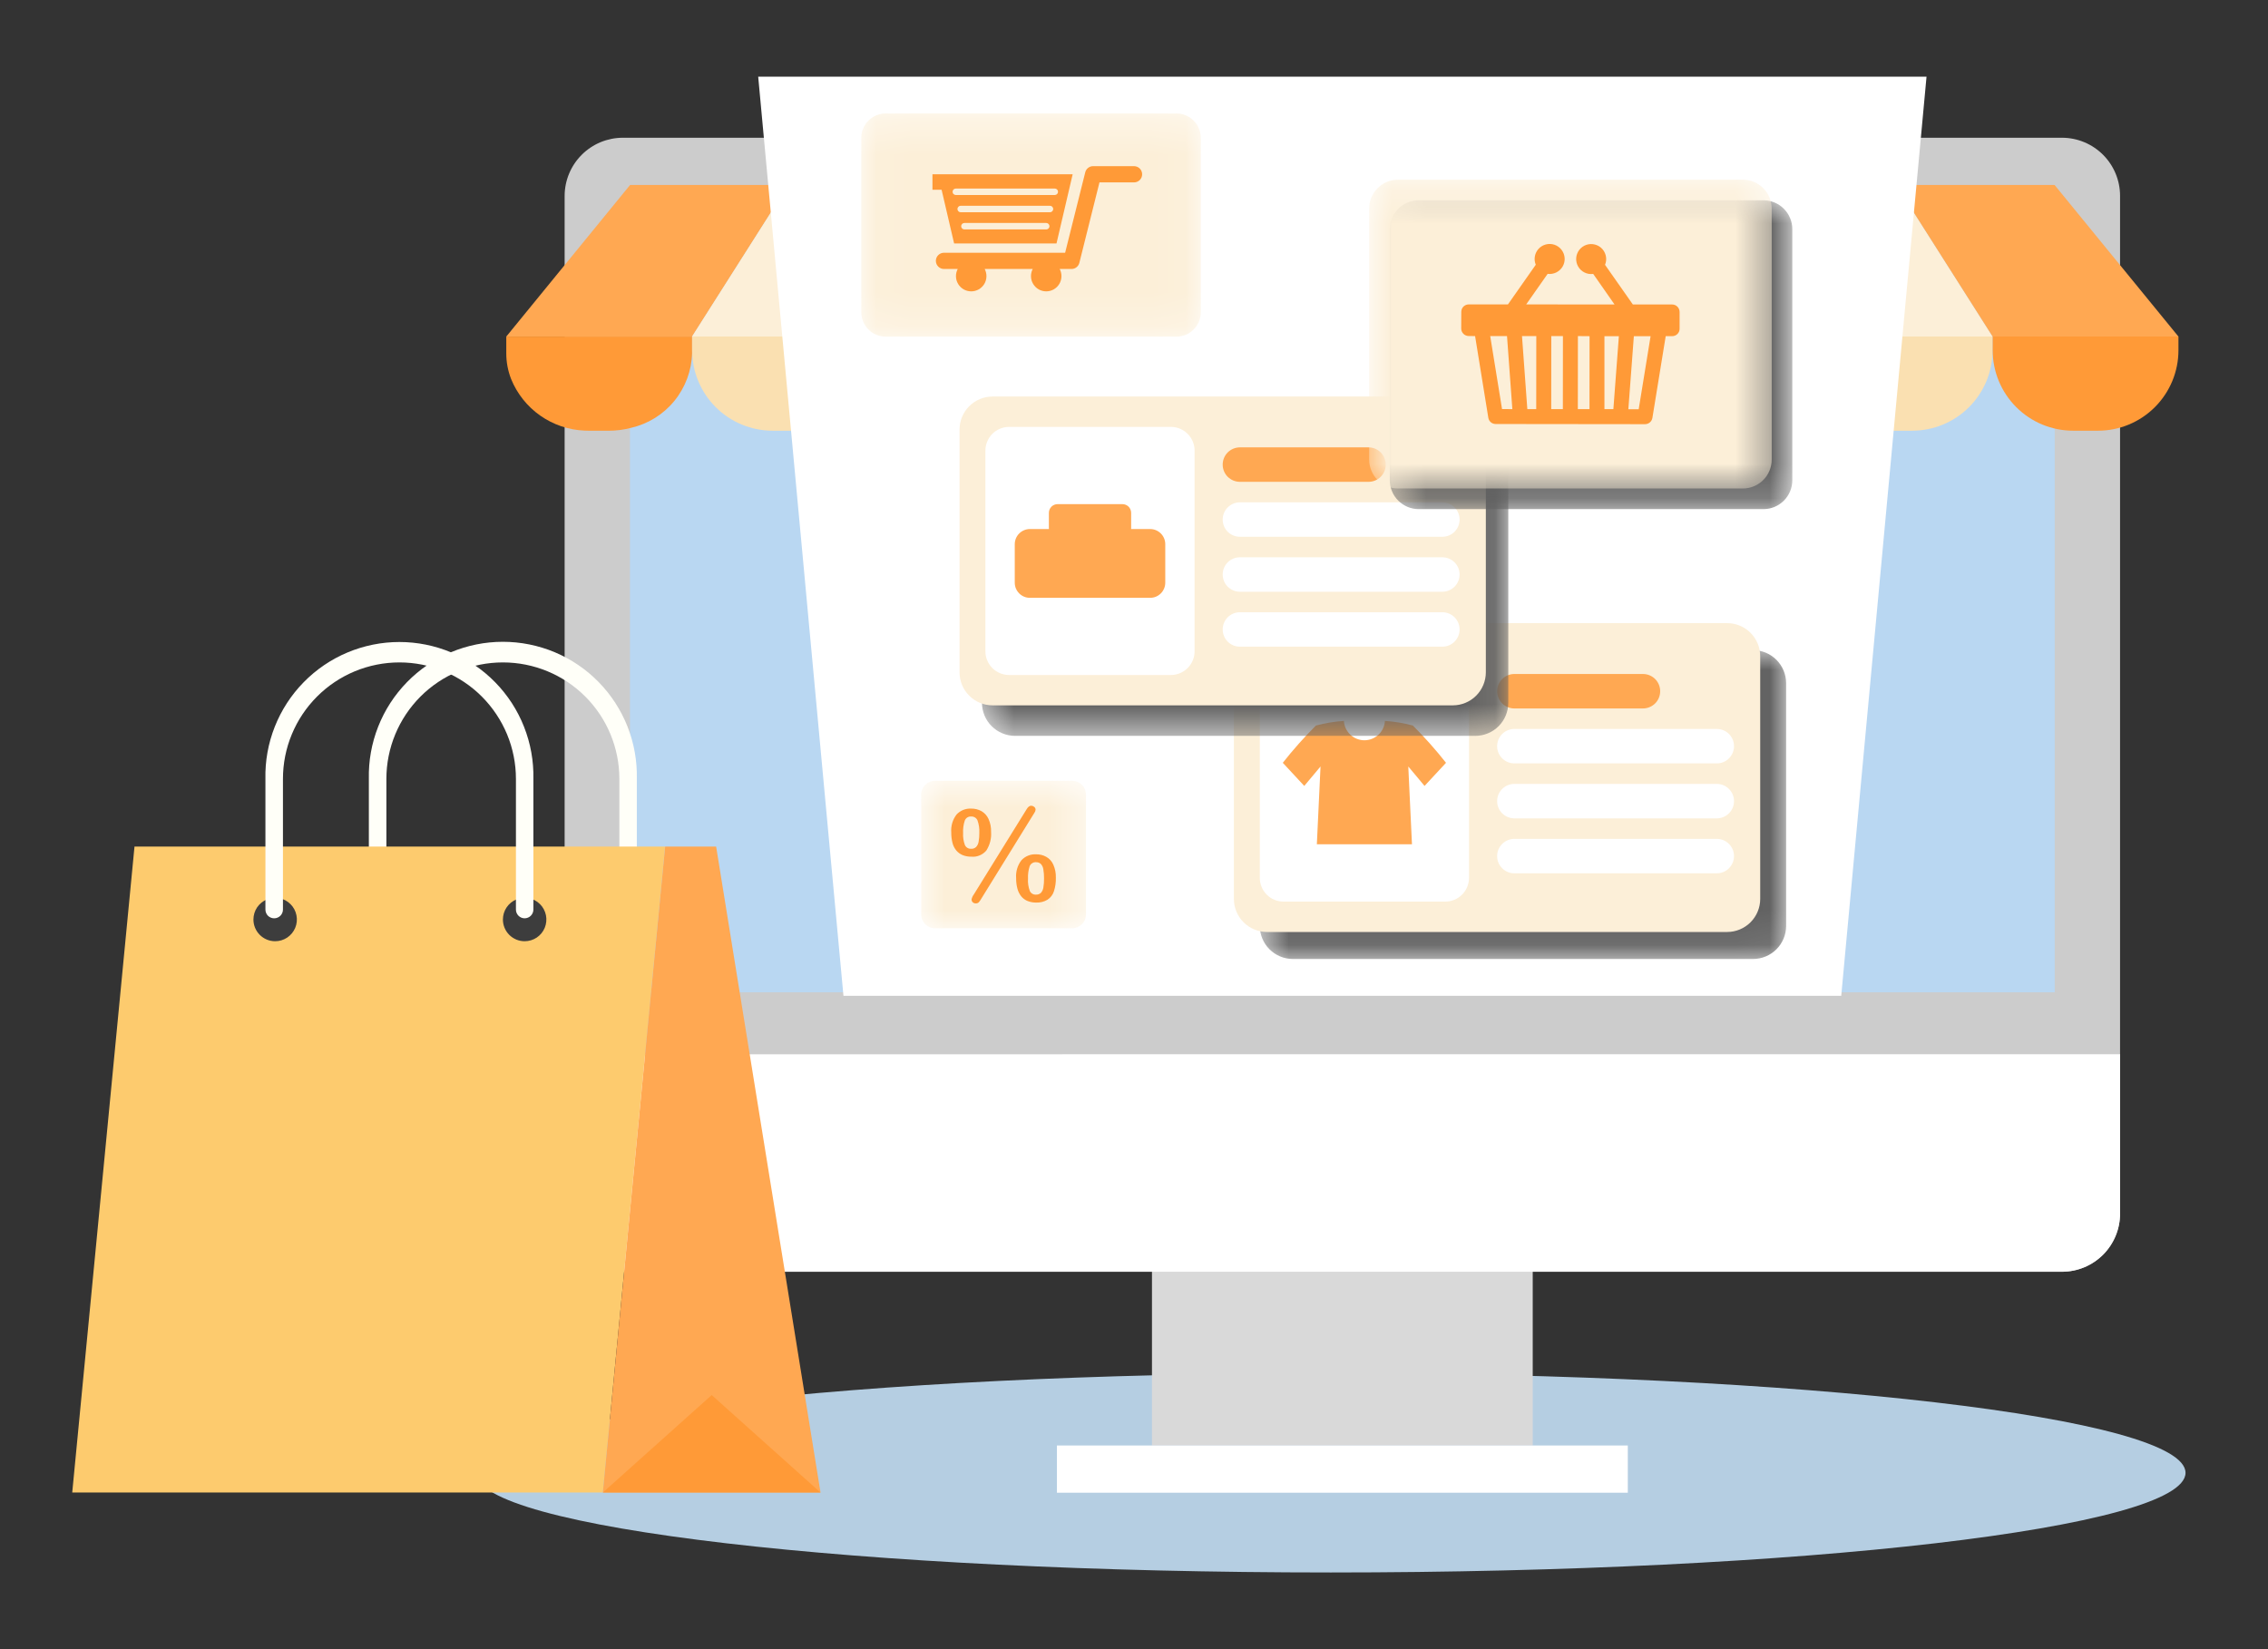
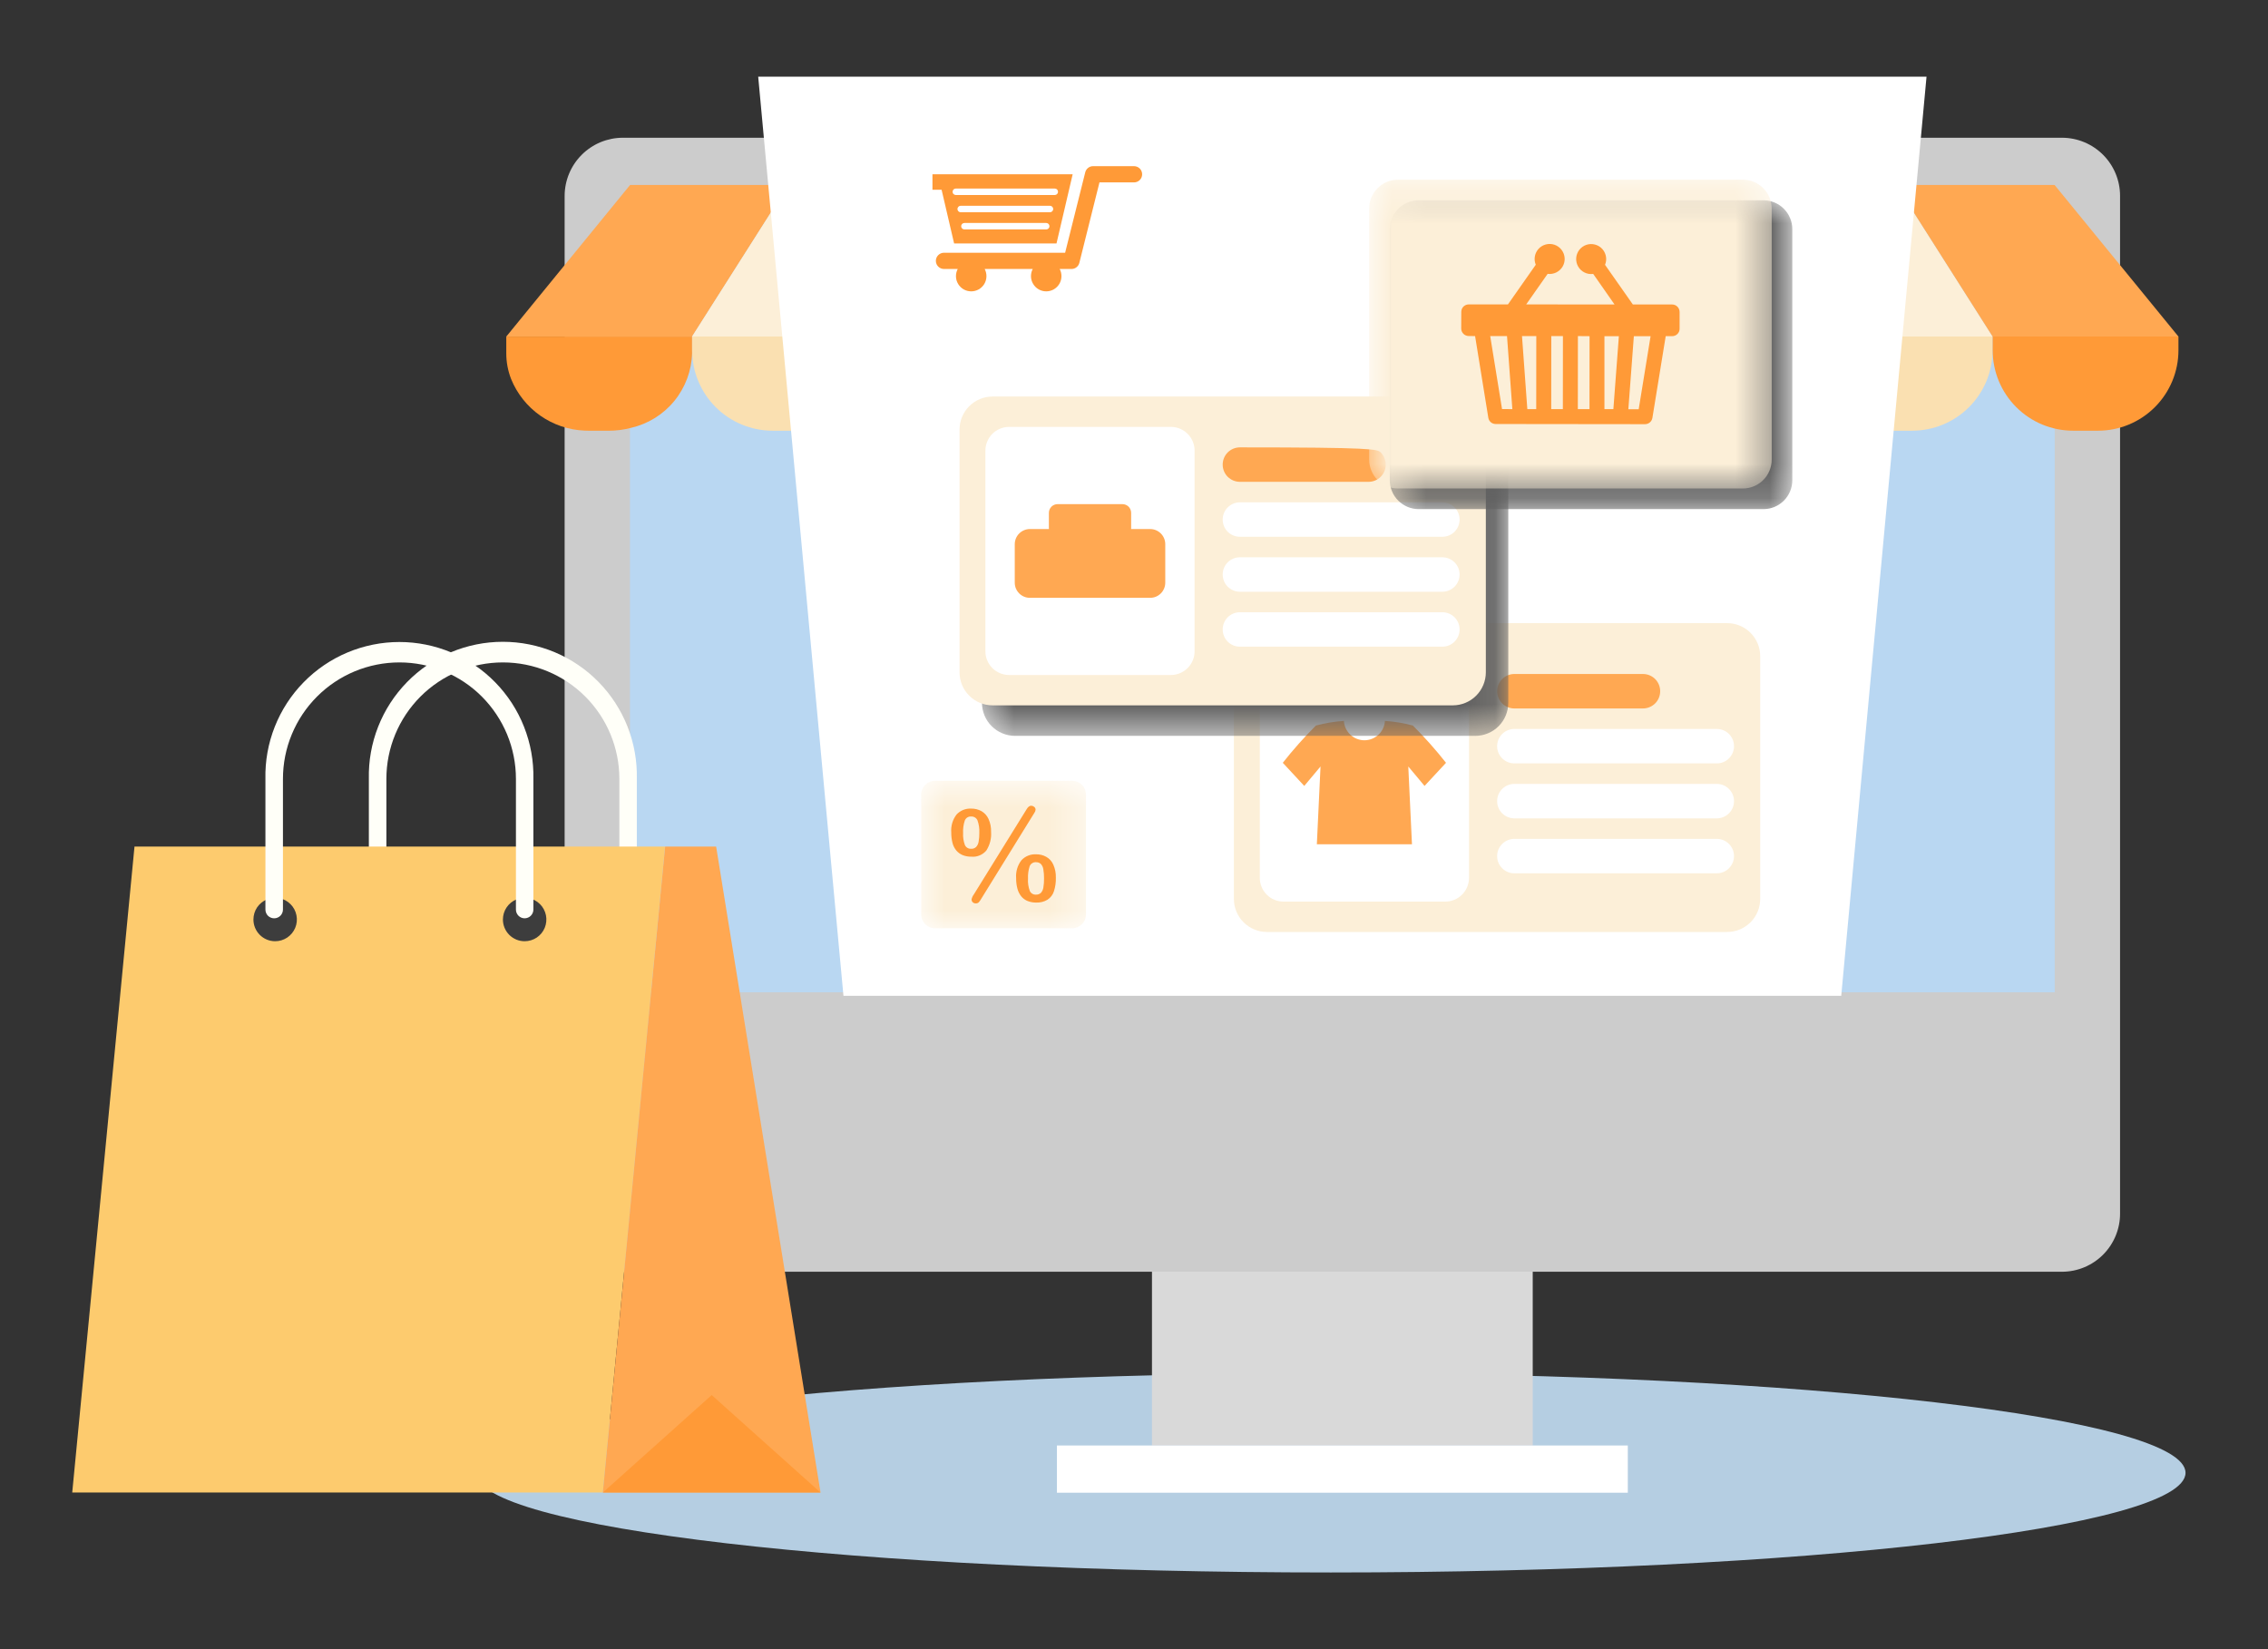
<svg xmlns="http://www.w3.org/2000/svg" width="66" height="48" viewBox="0 0 66 48" fill="none">
  <rect x="0" y="0" width="66" height="48" fill="#333333" stroke="none" />
  <mask id="mask0_2496_34306" style="mask-type:luminance" maskUnits="userSpaceOnUse" x="0" y="0" width="66" height="48">
    <path d="M66 0H6.10352e-05V48H66V0Z" fill="white" />
  </mask>
  <g mask="url(#mask0_2496_34306)">
    <path d="M63.6 42.867C63.6 44.469 52.463 45.768 38.724 45.768C24.985 45.768 13.847 44.469 13.847 42.867C13.847 41.265 24.985 39.966 38.724 39.966C52.462 39.966 63.6 41.265 63.6 42.867" fill="#B5CEE2" />
    <path d="M25.992 31.168V34.001L20.855 28.864H23.688L25.992 31.168Z" fill="#CC5858" />
    <path d="M59.032 20.562C59.032 20.391 59.082 20.225 59.177 20.083C59.272 19.941 59.407 19.83 59.564 19.765C59.722 19.7 59.895 19.683 60.062 19.716C60.23 19.749 60.383 19.831 60.504 19.952C60.625 20.073 60.707 20.226 60.74 20.394C60.773 20.561 60.756 20.735 60.691 20.892C60.626 21.05 60.515 21.184 60.373 21.279C60.231 21.374 60.065 21.424 59.894 21.424C59.781 21.424 59.669 21.402 59.564 21.359C59.459 21.316 59.364 21.252 59.284 21.172C59.204 21.092 59.141 20.997 59.097 20.892C59.054 20.787 59.032 20.675 59.032 20.562Z" fill="#3C963C" />
    <path d="M44.603 35.777H33.523V42.072H44.603V35.777Z" fill="#D9D9D9" />
    <path d="M61.695 5.701V35.323C61.695 35.771 61.517 36.201 61.201 36.518C60.885 36.835 60.455 37.014 60.007 37.015H18.123C17.675 37.014 17.245 36.836 16.928 36.519C16.611 36.202 16.432 35.772 16.431 35.323V5.701C16.432 5.253 16.611 4.823 16.928 4.506C17.245 4.188 17.675 4.01 18.123 4.009H60.007C60.455 4.01 60.884 4.189 61.201 4.506C61.517 4.823 61.695 5.253 61.695 5.701" fill="#CCCCCC" />
-     <path d="M61.695 30.684V35.323C61.695 35.771 61.518 36.201 61.201 36.519C60.884 36.836 60.455 37.014 60.006 37.015H18.124C17.675 37.015 17.245 36.836 16.928 36.519C16.611 36.202 16.432 35.772 16.432 35.323V30.685L61.695 30.684Z" fill="white" />
    <path d="M59.794 5.9H18.332V28.881H59.794V5.9Z" fill="#B9D7F2" />
    <path d="M47.37 42.072H30.757V43.447H47.37V42.072Z" fill="white" />
    <path d="M39.516 4.723C39.516 4.813 39.49 4.9 39.44 4.975C39.39 5.049 39.319 5.107 39.236 5.142C39.154 5.176 39.063 5.185 38.975 5.167C38.887 5.15 38.806 5.107 38.742 5.043C38.679 4.98 38.636 4.899 38.618 4.811C38.601 4.723 38.61 4.632 38.644 4.549C38.679 4.467 38.737 4.396 38.811 4.346C38.886 4.296 38.973 4.27 39.063 4.27C39.183 4.27 39.299 4.317 39.384 4.402C39.469 4.487 39.516 4.603 39.516 4.723Z" fill="#3D3D3D" />
    <path d="M20.14 9.796H14.733L18.336 5.383H22.942L20.14 9.796Z" fill="#FFA852" />
    <path d="M25.546 9.796H20.139L22.942 5.383H27.548L25.546 9.796Z" fill="#FCEFD8" />
    <path d="M30.953 9.796H25.546L27.548 5.383H32.154L30.953 9.796Z" fill="#FFA852" />
    <path d="M36.359 9.796H30.953L32.153 5.383H36.759L36.359 9.796Z" fill="#FCEFD8" />
    <path d="M41.766 9.796H36.359L36.76 5.383H41.366L41.766 9.796Z" fill="#FFA852" />
    <path d="M47.173 9.796H41.767L41.366 5.383H45.972L47.173 9.796Z" fill="#FCEFD8" />
    <path d="M52.58 9.796H47.173L45.973 5.383H50.579L52.58 9.796Z" fill="#FFA852" />
    <path d="M57.987 9.796H52.58L50.578 5.383H55.184L57.987 9.796Z" fill="#FCEFD8" />
    <path d="M63.394 9.796H57.987L55.184 5.383H59.789L63.394 9.796Z" fill="#FFA852" />
    <path d="M20.14 9.796V10.278C20.127 10.787 19.945 11.276 19.623 11.67C19.302 12.064 18.858 12.339 18.362 12.453C18.149 12.509 17.929 12.537 17.709 12.537H17.164C17.112 12.537 17.06 12.535 17.009 12.533C16.547 12.514 16.099 12.362 15.721 12.096C15.342 11.83 15.049 11.461 14.874 11.033C14.78 10.792 14.732 10.536 14.733 10.278V9.796L20.14 9.796Z" fill="#FF9A37" />
    <path d="M23.204 12.536H22.484C21.863 12.536 21.267 12.29 20.827 11.85C20.388 11.411 20.141 10.815 20.141 10.193V9.795H25.548V10.193C25.548 10.815 25.301 11.411 24.861 11.85C24.422 12.29 23.826 12.536 23.205 12.536" fill="#FAE0B1" />
    <path d="M28.61 12.536H27.89C27.269 12.536 26.673 12.29 26.233 11.85C25.794 11.411 25.547 10.815 25.547 10.193V9.795H30.954V10.193C30.954 10.815 30.707 11.411 30.267 11.85C29.828 12.29 29.232 12.536 28.611 12.536" fill="#FF9A37" />
    <path d="M34.017 12.536H33.297C32.675 12.536 32.079 12.29 31.64 11.85C31.201 11.411 30.954 10.815 30.954 10.193V9.795H36.36V10.193C36.36 10.815 36.114 11.411 35.674 11.85C35.235 12.29 34.639 12.536 34.017 12.536" fill="#FAE0B1" />
    <path d="M39.423 12.536H38.703C38.082 12.536 37.486 12.29 37.047 11.85C36.607 11.411 36.36 10.815 36.36 10.193V9.795H41.767V10.193C41.767 10.815 41.52 11.411 41.081 11.85C40.642 12.29 40.046 12.536 39.424 12.536" fill="#FF9A37" />
    <path d="M44.831 12.536H44.111C43.489 12.536 42.893 12.29 42.454 11.85C42.014 11.411 41.768 10.815 41.768 10.193V9.795H47.174V10.193C47.174 10.815 46.927 11.411 46.488 11.85C46.048 12.29 45.453 12.536 44.831 12.536" fill="#FAE0B1" />
    <path d="M50.237 12.536H49.517C48.896 12.536 48.3 12.29 47.861 11.85C47.421 11.411 47.174 10.815 47.174 10.193V9.795H52.581V10.193C52.581 10.815 52.334 11.411 51.895 11.85C51.456 12.29 50.86 12.536 50.238 12.536" fill="#FF9A37" />
    <path d="M55.642 12.536H54.922C54.301 12.536 53.705 12.29 53.266 11.85C52.826 11.411 52.579 10.815 52.579 10.193V9.795H57.986V10.193C57.986 10.815 57.739 11.411 57.3 11.85C56.86 12.29 56.264 12.536 55.643 12.536" fill="#FAE0B1" />
    <path d="M61.051 12.536H60.331C59.709 12.536 59.113 12.29 58.674 11.85C58.234 11.411 57.988 10.815 57.988 10.193V9.795H63.394V10.193C63.394 10.815 63.147 11.411 62.708 11.85C62.269 12.29 61.673 12.536 61.051 12.536" fill="#FF9A37" />
    <path d="M22.064 2.232H56.063L53.581 28.983H24.545L22.064 2.232Z" fill="white" />
    <mask id="mask1_2496_34306" style="mask-type:luminance" maskUnits="userSpaceOnUse" x="25" y="3" width="10" height="7">
      <path d="M34.943 3.302H25.063V9.798H34.943V3.302Z" fill="white" />
    </mask>
    <g mask="url(#mask1_2496_34306)">
-       <path d="M34.234 9.798H25.774C25.681 9.798 25.588 9.78 25.502 9.744C25.416 9.709 25.338 9.656 25.272 9.59C25.206 9.524 25.154 9.446 25.118 9.36C25.082 9.274 25.064 9.181 25.064 9.088V4.013C25.064 3.92 25.082 3.827 25.118 3.741C25.154 3.655 25.206 3.577 25.272 3.511C25.338 3.445 25.416 3.392 25.502 3.357C25.588 3.321 25.681 3.303 25.774 3.303H34.234C34.327 3.303 34.419 3.321 34.506 3.357C34.592 3.392 34.67 3.445 34.736 3.511C34.802 3.577 34.854 3.655 34.89 3.741C34.925 3.827 34.944 3.92 34.944 4.013V9.088C34.944 9.181 34.925 9.274 34.89 9.36C34.854 9.446 34.802 9.524 34.736 9.59C34.67 9.656 34.592 9.709 34.506 9.744C34.419 9.78 34.327 9.798 34.234 9.798Z" fill="#FCEFD8" />
-     </g>
+       </g>
    <path d="M33 4.836H31.811C31.758 4.836 31.706 4.853 31.665 4.886C31.623 4.919 31.593 4.964 31.581 5.016L30.996 7.356H27.471C27.409 7.356 27.348 7.381 27.304 7.425C27.259 7.469 27.234 7.53 27.234 7.593C27.234 7.655 27.259 7.716 27.304 7.76C27.348 7.804 27.409 7.829 27.471 7.829H27.87C27.835 7.897 27.817 7.973 27.819 8.049C27.821 8.126 27.843 8.2 27.883 8.266C27.922 8.331 27.978 8.385 28.044 8.423C28.111 8.46 28.186 8.48 28.263 8.48C28.339 8.48 28.414 8.46 28.481 8.423C28.547 8.385 28.603 8.331 28.643 8.266C28.682 8.2 28.704 8.126 28.706 8.049C28.708 7.973 28.691 7.897 28.655 7.829H30.053C30.017 7.897 30 7.973 30.002 8.049C30.004 8.125 30.026 8.2 30.066 8.265C30.105 8.331 30.161 8.385 30.228 8.423C30.294 8.46 30.369 8.48 30.446 8.48C30.522 8.48 30.597 8.46 30.664 8.423C30.73 8.385 30.786 8.331 30.826 8.265C30.865 8.2 30.887 8.125 30.889 8.049C30.891 7.973 30.874 7.897 30.838 7.829H31.18C31.233 7.829 31.285 7.812 31.326 7.779C31.368 7.746 31.398 7.701 31.41 7.649L31.995 5.309H33C33.063 5.309 33.123 5.284 33.168 5.24C33.212 5.196 33.237 5.135 33.237 5.073C33.237 5.01 33.212 4.949 33.168 4.905C33.123 4.861 33.063 4.836 33 4.836Z" fill="#FF9A37" />
    <path d="M27.765 7.085H30.745L31.215 5.073H27.135V5.523H27.401L27.765 7.085ZM30.446 6.678H28.065C28.04 6.678 28.016 6.668 27.998 6.651C27.98 6.633 27.971 6.609 27.971 6.584C27.971 6.559 27.98 6.535 27.998 6.517C28.016 6.5 28.04 6.49 28.065 6.49H30.446C30.471 6.49 30.495 6.5 30.512 6.517C30.53 6.535 30.54 6.559 30.54 6.584C30.54 6.609 30.53 6.633 30.512 6.651C30.495 6.668 30.471 6.678 30.446 6.678ZM30.555 6.178H27.956C27.931 6.178 27.907 6.168 27.89 6.15C27.872 6.132 27.862 6.108 27.862 6.083C27.862 6.058 27.872 6.034 27.89 6.017C27.907 5.999 27.931 5.989 27.956 5.989H30.555C30.58 5.989 30.604 5.999 30.621 6.017C30.639 6.034 30.649 6.058 30.649 6.083C30.649 6.108 30.639 6.132 30.621 6.15C30.604 6.168 30.58 6.178 30.555 6.178ZM27.815 5.488H30.695C30.72 5.488 30.744 5.497 30.762 5.515C30.779 5.533 30.789 5.557 30.789 5.582C30.789 5.607 30.779 5.631 30.762 5.648C30.744 5.666 30.72 5.676 30.695 5.676H27.815C27.79 5.676 27.766 5.666 27.748 5.648C27.73 5.631 27.721 5.607 27.721 5.582C27.721 5.557 27.73 5.533 27.748 5.515C27.766 5.497 27.79 5.488 27.815 5.488Z" fill="#FF9A37" />
    <mask id="mask2_2496_34306" style="mask-type:luminance" maskUnits="userSpaceOnUse" x="36" y="18" width="16" height="10">
      <path d="M51.977 18.923H36.661V27.912H51.977V18.923Z" fill="white" />
    </mask>
    <g mask="url(#mask2_2496_34306)">
-       <path d="M51.014 18.923H37.624C37.368 18.923 37.123 19.024 36.943 19.205C36.762 19.385 36.661 19.63 36.661 19.886V26.949C36.661 27.204 36.762 27.449 36.943 27.63C37.123 27.81 37.368 27.912 37.624 27.912H51.014C51.27 27.912 51.515 27.81 51.695 27.63C51.876 27.449 51.977 27.204 51.977 26.949V19.886C51.977 19.63 51.876 19.385 51.695 19.205C51.515 19.024 51.27 18.923 51.014 18.923Z" fill="#606060" />
-     </g>
+       </g>
    <path d="M50.261 27.126H36.87C36.615 27.126 36.37 27.025 36.189 26.844C36.009 26.664 35.907 26.419 35.907 26.164V19.099C35.907 18.844 36.009 18.599 36.189 18.419C36.37 18.238 36.615 18.137 36.87 18.137H50.261C50.516 18.137 50.761 18.238 50.941 18.419C51.122 18.599 51.223 18.844 51.223 19.099V26.163C51.223 26.418 51.122 26.663 50.941 26.844C50.761 27.024 50.516 27.126 50.261 27.126" fill="#FCEFD8" />
    <path d="M37.353 26.242H42.057C42.24 26.242 42.416 26.169 42.546 26.04C42.676 25.91 42.749 25.734 42.749 25.55V19.712C42.749 19.529 42.676 19.352 42.546 19.223C42.416 19.093 42.24 19.02 42.057 19.02H37.353C37.169 19.02 36.993 19.093 36.864 19.223C36.734 19.352 36.661 19.529 36.661 19.712V25.551C36.661 25.734 36.734 25.91 36.864 26.04C36.993 26.17 37.169 26.242 37.353 26.242Z" fill="white" />
    <path d="M39.705 24.573H41.089L40.982 22.309L41.455 22.875L42.08 22.202C41.78 21.822 41.458 21.459 41.116 21.117C40.85 21.045 40.577 21 40.302 20.983C40.293 21.135 40.226 21.278 40.115 21.383C40.004 21.487 39.857 21.546 39.705 21.546C39.553 21.546 39.406 21.487 39.295 21.383C39.184 21.278 39.117 21.135 39.108 20.983C38.833 21 38.56 21.045 38.294 21.117C37.951 21.459 37.629 21.822 37.33 22.202L37.955 22.875L38.428 22.309L38.321 24.573H39.705Z" fill="#FFA852" />
    <path d="M47.81 20.62H44.068C43.935 20.62 43.808 20.567 43.714 20.473C43.62 20.379 43.567 20.251 43.567 20.118C43.567 19.985 43.62 19.858 43.714 19.764C43.808 19.67 43.935 19.617 44.068 19.617H47.811C47.944 19.617 48.072 19.67 48.166 19.764C48.26 19.858 48.312 19.985 48.312 20.118C48.312 20.251 48.26 20.379 48.166 20.473C48.072 20.567 47.944 20.62 47.811 20.62" fill="#FFA852" />
    <path d="M49.959 22.219H44.069C43.936 22.219 43.808 22.166 43.714 22.072C43.62 21.978 43.567 21.851 43.567 21.718C43.567 21.585 43.62 21.457 43.714 21.363C43.808 21.269 43.936 21.217 44.069 21.217H49.96C50.026 21.217 50.091 21.23 50.152 21.255C50.213 21.28 50.268 21.317 50.314 21.363C50.361 21.41 50.398 21.465 50.423 21.526C50.448 21.587 50.461 21.652 50.461 21.718C50.461 21.784 50.448 21.849 50.423 21.91C50.398 21.971 50.361 22.026 50.314 22.072C50.268 22.119 50.213 22.156 50.152 22.181C50.091 22.206 50.026 22.219 49.96 22.219" fill="white" />
    <path d="M49.959 23.819H44.069C43.936 23.819 43.808 23.766 43.714 23.672C43.62 23.578 43.567 23.45 43.567 23.317C43.567 23.184 43.62 23.057 43.714 22.963C43.808 22.869 43.936 22.816 44.069 22.816H49.96C50.093 22.816 50.22 22.869 50.314 22.963C50.408 23.057 50.461 23.184 50.461 23.317C50.461 23.45 50.408 23.578 50.314 23.672C50.22 23.766 50.093 23.819 49.96 23.819" fill="white" />
    <path d="M49.959 25.418H44.069C43.936 25.418 43.808 25.366 43.714 25.271C43.62 25.177 43.567 25.05 43.567 24.917C43.567 24.784 43.62 24.657 43.714 24.563C43.808 24.469 43.936 24.416 44.069 24.416H49.96C50.093 24.416 50.22 24.469 50.314 24.563C50.408 24.657 50.461 24.784 50.461 24.917C50.461 25.05 50.408 25.177 50.314 25.271C50.22 25.366 50.093 25.418 49.96 25.418" fill="white" />
    <mask id="mask3_2496_34306" style="mask-type:luminance" maskUnits="userSpaceOnUse" x="28" y="12" width="16" height="10">
      <path d="M43.892 12.429H28.576V21.419H43.892V12.429Z" fill="white" />
    </mask>
    <g mask="url(#mask3_2496_34306)">
      <path d="M42.93 12.429H29.539C29.284 12.429 29.039 12.531 28.858 12.711C28.678 12.892 28.576 13.137 28.576 13.392V20.456C28.576 20.711 28.678 20.956 28.858 21.136C29.039 21.317 29.284 21.418 29.539 21.418H42.93C43.185 21.418 43.43 21.317 43.611 21.136C43.791 20.956 43.892 20.711 43.892 20.456V13.392C43.892 13.137 43.791 12.892 43.611 12.711C43.43 12.531 43.185 12.429 42.93 12.429Z" fill="#606060" />
    </g>
    <path d="M42.276 20.53H28.886C28.63 20.53 28.385 20.429 28.205 20.248C28.024 20.068 27.923 19.823 27.923 19.567V12.504C27.923 12.248 28.024 12.004 28.205 11.823C28.385 11.642 28.63 11.541 28.886 11.541H42.276C42.531 11.541 42.776 11.642 42.957 11.823C43.137 12.004 43.239 12.248 43.239 12.504V19.567C43.239 19.823 43.137 20.068 42.957 20.248C42.776 20.429 42.531 20.53 42.276 20.53Z" fill="#FCEFD8" />
    <path d="M29.368 19.647H34.072C34.255 19.647 34.431 19.574 34.561 19.444C34.691 19.314 34.763 19.138 34.763 18.955V13.117C34.764 13.026 34.746 12.936 34.711 12.852C34.676 12.768 34.625 12.691 34.561 12.627C34.497 12.563 34.42 12.512 34.336 12.477C34.252 12.442 34.163 12.425 34.072 12.425H29.368C29.184 12.425 29.008 12.497 28.878 12.627C28.749 12.757 28.676 12.933 28.676 13.117V18.955C28.676 19.139 28.749 19.315 28.878 19.445C29.008 19.574 29.184 19.647 29.368 19.647Z" fill="white" />
-     <path d="M39.825 14.024H36.082C35.949 14.024 35.822 13.971 35.727 13.877C35.633 13.783 35.581 13.656 35.581 13.523C35.581 13.39 35.633 13.262 35.727 13.168C35.822 13.074 35.949 13.021 36.082 13.021H39.825C39.958 13.021 40.085 13.074 40.179 13.168C40.273 13.262 40.326 13.39 40.326 13.523C40.326 13.656 40.273 13.783 40.179 13.877C40.085 13.971 39.958 14.024 39.825 14.024Z" fill="#FFA852" />
+     <path d="M39.825 14.024H36.082C35.949 14.024 35.822 13.971 35.727 13.877C35.633 13.783 35.581 13.656 35.581 13.523C35.581 13.39 35.633 13.262 35.727 13.168C35.822 13.074 35.949 13.021 36.082 13.021C39.958 13.021 40.085 13.074 40.179 13.168C40.273 13.262 40.326 13.39 40.326 13.523C40.326 13.656 40.273 13.783 40.179 13.877C40.085 13.971 39.958 14.024 39.825 14.024Z" fill="#FFA852" />
    <path d="M41.973 15.623H36.082C35.949 15.623 35.822 15.571 35.727 15.477C35.633 15.383 35.581 15.255 35.581 15.122C35.581 14.989 35.633 14.862 35.727 14.768C35.822 14.674 35.949 14.621 36.082 14.621H41.973C42.106 14.621 42.234 14.674 42.328 14.768C42.422 14.862 42.475 14.989 42.475 15.122C42.475 15.255 42.422 15.383 42.328 15.477C42.234 15.571 42.106 15.623 41.973 15.623Z" fill="white" />
    <path d="M41.973 17.223H36.082C35.949 17.223 35.822 17.17 35.727 17.076C35.633 16.982 35.581 16.854 35.581 16.721C35.581 16.588 35.633 16.461 35.727 16.367C35.822 16.273 35.949 16.22 36.082 16.22H41.973C42.106 16.22 42.234 16.273 42.328 16.367C42.422 16.461 42.475 16.588 42.475 16.721C42.475 16.854 42.422 16.982 42.328 17.076C42.234 17.17 42.106 17.223 41.973 17.223Z" fill="white" />
    <path d="M41.973 18.822H36.082C35.949 18.822 35.822 18.77 35.727 18.675C35.633 18.581 35.581 18.454 35.581 18.321C35.581 18.188 35.633 18.061 35.727 17.966C35.822 17.872 35.949 17.82 36.082 17.82H41.973C42.106 17.82 42.234 17.872 42.328 17.966C42.422 18.061 42.475 18.188 42.475 18.321C42.475 18.454 42.422 18.581 42.328 18.675C42.234 18.77 42.106 18.822 41.973 18.822Z" fill="white" />
    <path d="M33.469 15.398H32.913C32.915 15.391 32.916 15.384 32.917 15.377V14.927C32.917 14.86 32.89 14.795 32.843 14.747C32.795 14.7 32.73 14.673 32.663 14.673H30.777C30.71 14.673 30.645 14.7 30.597 14.747C30.55 14.795 30.523 14.86 30.523 14.927V15.377C30.524 15.384 30.525 15.391 30.527 15.398H29.971C29.854 15.398 29.742 15.445 29.659 15.528C29.576 15.61 29.53 15.723 29.53 15.84V16.959C29.53 17.017 29.541 17.074 29.563 17.128C29.586 17.181 29.618 17.23 29.659 17.271C29.7 17.312 29.749 17.345 29.802 17.367C29.856 17.389 29.913 17.4 29.971 17.4H33.469C33.527 17.4 33.584 17.389 33.638 17.367C33.691 17.345 33.74 17.312 33.781 17.271C33.822 17.23 33.854 17.181 33.876 17.128C33.899 17.074 33.91 17.017 33.91 16.959V15.839C33.91 15.722 33.864 15.61 33.781 15.527C33.698 15.444 33.586 15.398 33.469 15.398" fill="#FFA852" />
    <mask id="mask4_2496_34306" style="mask-type:luminance" maskUnits="userSpaceOnUse" x="26" y="22" width="6" height="6">
      <path d="M31.602 22.724H26.806V27.018H31.602V22.724Z" fill="white" />
    </mask>
    <g mask="url(#mask4_2496_34306)">
      <path d="M31.2 27.018H27.209C27.102 27.018 27 26.975 26.924 26.9C26.849 26.825 26.806 26.722 26.806 26.616V23.127C26.806 23.02 26.849 22.918 26.924 22.843C27 22.767 27.102 22.725 27.209 22.725H31.2C31.307 22.725 31.409 22.767 31.485 22.843C31.56 22.918 31.602 23.02 31.602 23.127V26.616C31.602 26.669 31.592 26.721 31.572 26.77C31.552 26.818 31.522 26.863 31.485 26.9C31.447 26.937 31.403 26.967 31.354 26.987C31.305 27.007 31.253 27.018 31.2 27.018Z" fill="#FCEFD8" />
    </g>
    <path d="M29.57 25.56C29.555 25.373 29.61 25.186 29.725 25.037C29.779 24.979 29.845 24.934 29.918 24.904C29.991 24.875 30.07 24.861 30.149 24.865C30.253 24.863 30.355 24.888 30.446 24.938C30.538 24.99 30.61 25.07 30.652 25.166C30.704 25.284 30.73 25.413 30.726 25.543C30.73 25.679 30.711 25.814 30.669 25.943C30.637 26.043 30.572 26.128 30.484 26.186C30.386 26.245 30.272 26.274 30.157 26.27C30.071 26.271 29.985 26.256 29.905 26.225C29.833 26.196 29.769 26.15 29.72 26.09C29.668 26.025 29.629 25.949 29.608 25.868C29.581 25.768 29.569 25.664 29.57 25.56ZM29.915 25.579C29.908 25.698 29.926 25.817 29.967 25.93C29.983 25.964 30.008 25.994 30.041 26.013C30.074 26.033 30.112 26.042 30.15 26.039C30.176 26.04 30.201 26.036 30.226 26.027C30.25 26.018 30.272 26.004 30.291 25.987C30.33 25.943 30.355 25.889 30.363 25.831C30.377 25.745 30.383 25.658 30.382 25.571C30.383 25.481 30.377 25.392 30.362 25.303C30.355 25.246 30.33 25.192 30.291 25.148C30.273 25.13 30.25 25.116 30.226 25.107C30.201 25.098 30.175 25.094 30.149 25.095C30.11 25.092 30.071 25.102 30.038 25.123C30.004 25.143 29.979 25.175 29.964 25.211C29.926 25.33 29.909 25.454 29.916 25.578M28.342 26.028L29.876 23.552C29.916 23.485 29.96 23.451 30.008 23.451C30.04 23.452 30.069 23.463 30.093 23.483C30.107 23.492 30.117 23.505 30.125 23.52C30.132 23.534 30.136 23.55 30.136 23.567C30.133 23.601 30.12 23.634 30.099 23.661L28.556 26.157C28.536 26.193 28.512 26.228 28.485 26.26C28.474 26.271 28.46 26.28 28.445 26.286C28.43 26.292 28.414 26.295 28.398 26.294C28.365 26.295 28.332 26.284 28.308 26.262C28.296 26.251 28.287 26.237 28.281 26.222C28.276 26.208 28.273 26.192 28.273 26.176C28.285 26.122 28.309 26.072 28.342 26.029M27.682 24.23C27.667 24.043 27.722 23.856 27.836 23.707C27.89 23.649 27.956 23.604 28.029 23.574C28.102 23.544 28.181 23.531 28.26 23.535C28.365 23.533 28.468 23.558 28.56 23.608C28.651 23.661 28.723 23.74 28.766 23.835C28.82 23.954 28.845 24.083 28.841 24.213C28.855 24.403 28.806 24.592 28.704 24.753C28.652 24.816 28.585 24.865 28.509 24.897C28.433 24.929 28.35 24.942 28.268 24.934C28.183 24.936 28.097 24.921 28.017 24.89C27.946 24.861 27.883 24.816 27.832 24.758C27.779 24.694 27.74 24.619 27.719 24.538C27.693 24.437 27.681 24.333 27.682 24.229M28.027 24.247C28.02 24.365 28.038 24.483 28.079 24.595C28.094 24.629 28.12 24.659 28.153 24.678C28.186 24.698 28.224 24.707 28.262 24.704C28.288 24.706 28.314 24.702 28.339 24.693C28.363 24.684 28.386 24.67 28.405 24.652C28.444 24.61 28.469 24.557 28.478 24.5C28.494 24.414 28.5 24.327 28.499 24.239C28.505 24.117 28.487 23.995 28.446 23.879C28.431 23.843 28.405 23.813 28.372 23.793C28.338 23.772 28.3 23.763 28.261 23.765C28.221 23.762 28.182 23.772 28.149 23.793C28.116 23.814 28.09 23.846 28.076 23.882C28.037 24 28.02 24.124 28.027 24.248" fill="#FF9A37" />
    <mask id="mask5_2496_34306" style="mask-type:luminance" maskUnits="userSpaceOnUse" x="40" y="5" width="13" height="10">
      <path d="M52.157 5.829H40.443V14.818H52.157V5.829Z" fill="white" />
    </mask>
    <g mask="url(#mask5_2496_34306)">
      <path d="M51.315 14.818H41.285C41.062 14.818 40.848 14.729 40.69 14.572C40.532 14.414 40.443 14.199 40.443 13.976V6.671C40.443 6.448 40.532 6.234 40.69 6.076C40.848 5.918 41.062 5.829 41.285 5.829H51.315C51.426 5.829 51.535 5.851 51.638 5.893C51.74 5.935 51.833 5.997 51.911 6.076C51.989 6.154 52.051 6.247 52.093 6.349C52.136 6.451 52.157 6.56 52.157 6.671V13.976C52.157 14.087 52.136 14.197 52.093 14.299C52.051 14.401 51.989 14.494 51.911 14.572C51.833 14.65 51.74 14.712 51.638 14.755C51.535 14.797 51.426 14.818 51.315 14.818Z" fill="#606060" />
    </g>
    <mask id="mask6_2496_34306" style="mask-type:luminance" maskUnits="userSpaceOnUse" x="39" y="5" width="13" height="10">
      <path d="M51.557 5.229H39.843V14.218H51.557V5.229Z" fill="white" />
    </mask>
    <g mask="url(#mask6_2496_34306)">
      <path d="M50.715 14.218H40.685C40.462 14.218 40.248 14.13 40.09 13.972C39.932 13.814 39.843 13.599 39.843 13.376V6.071C39.843 5.848 39.932 5.634 40.09 5.476C40.248 5.318 40.462 5.229 40.685 5.229H50.715C50.826 5.229 50.935 5.251 51.038 5.293C51.14 5.335 51.233 5.397 51.311 5.476C51.389 5.554 51.451 5.647 51.493 5.749C51.536 5.851 51.557 5.96 51.557 6.071V13.376C51.557 13.487 51.536 13.597 51.493 13.699C51.451 13.801 51.389 13.894 51.311 13.972C51.233 14.05 51.14 14.112 51.038 14.154C50.935 14.197 50.826 14.218 50.715 14.218Z" fill="#FCEFD8" />
    </g>
    <path d="M48.66 8.862H47.517L46.707 7.707C46.737 7.637 46.747 7.56 46.737 7.484C46.726 7.399 46.69 7.318 46.633 7.253C46.577 7.188 46.502 7.141 46.418 7.119C46.335 7.096 46.247 7.099 46.165 7.126C46.083 7.154 46.011 7.205 45.958 7.273C45.906 7.341 45.874 7.424 45.868 7.51C45.862 7.596 45.882 7.682 45.925 7.757C45.968 7.832 46.032 7.893 46.11 7.931C46.187 7.97 46.274 7.984 46.36 7.973L46.362 7.971L46.984 8.862L44.413 8.86L45.037 7.971H45.04C45.125 7.982 45.212 7.967 45.29 7.929C45.367 7.89 45.432 7.83 45.475 7.755C45.518 7.68 45.538 7.594 45.532 7.508C45.526 7.421 45.494 7.339 45.441 7.27C45.389 7.202 45.317 7.151 45.235 7.123C45.153 7.096 45.064 7.093 44.981 7.116C44.898 7.138 44.823 7.185 44.766 7.25C44.709 7.316 44.673 7.396 44.662 7.482C44.652 7.558 44.662 7.635 44.692 7.705L43.882 8.86H42.742C42.714 8.86 42.685 8.865 42.659 8.876C42.633 8.887 42.609 8.902 42.588 8.922C42.568 8.942 42.552 8.966 42.541 8.992C42.53 9.019 42.524 9.047 42.524 9.075L42.522 9.564C42.522 9.622 42.546 9.676 42.587 9.717C42.627 9.757 42.682 9.78 42.74 9.78L42.926 9.782L43.311 12.16C43.319 12.21 43.345 12.257 43.384 12.29C43.423 12.323 43.473 12.341 43.524 12.341L47.87 12.346C47.922 12.346 47.972 12.328 48.012 12.294C48.051 12.26 48.078 12.214 48.086 12.162L48.473 9.784H48.66C48.688 9.785 48.716 9.779 48.743 9.768C48.769 9.758 48.793 9.742 48.813 9.722C48.834 9.702 48.85 9.678 48.861 9.652C48.872 9.626 48.877 9.598 48.877 9.569V9.08C48.877 9.022 48.854 8.967 48.814 8.926C48.773 8.885 48.718 8.862 48.66 8.862M43.71 11.906L43.366 9.782H43.855C43.874 10.058 43.925 10.77 44.01 11.908L43.71 11.906ZM44.705 11.908H44.446C44.39 11.16 44.317 10.148 44.291 9.782H44.707L44.705 11.908ZM45.48 11.908H45.141L45.143 9.782H45.482L45.48 11.908ZM46.255 11.908H45.916L45.918 9.782L46.257 9.785L46.255 11.908ZM46.949 11.908H46.69V9.785H47.11C47.084 10.15 47.006 11.16 46.95 11.908M47.687 11.911H47.386C47.474 10.773 47.527 10.061 47.546 9.785H48.033L47.687 11.911Z" fill="#FF9A37" />
    <path d="M18.279 26.728C18.245 26.728 18.212 26.721 18.181 26.708C18.15 26.695 18.122 26.677 18.099 26.653C18.075 26.629 18.056 26.601 18.044 26.57C18.031 26.54 18.024 26.507 18.024 26.473V22.67C18.024 21.771 17.667 20.909 17.032 20.273C16.396 19.637 15.534 19.28 14.634 19.28C13.735 19.28 12.873 19.637 12.237 20.273C11.602 20.909 11.244 21.771 11.244 22.67V26.473C11.244 26.541 11.217 26.606 11.17 26.654C11.122 26.701 11.057 26.728 10.989 26.728C10.922 26.728 10.857 26.701 10.809 26.654C10.761 26.606 10.734 26.541 10.734 26.473V22.67C10.722 22.151 10.814 21.634 11.005 21.15C11.195 20.666 11.481 20.226 11.844 19.854C12.207 19.482 12.641 19.187 13.12 18.985C13.599 18.784 14.114 18.68 14.633 18.68C15.153 18.68 15.668 18.784 16.147 18.985C16.626 19.187 17.06 19.482 17.423 19.854C17.786 20.226 18.071 20.666 18.262 21.15C18.452 21.634 18.544 22.151 18.532 22.67V26.473C18.532 26.507 18.526 26.54 18.513 26.571C18.5 26.602 18.482 26.63 18.458 26.653C18.434 26.677 18.406 26.695 18.375 26.708C18.344 26.721 18.311 26.728 18.278 26.728" fill="#FFFFF8" />
    <path d="M19.355 24.64H3.914L2.102 43.441H17.543L19.355 24.64Z" fill="#FDCB6E" />
    <path d="M20.84 24.64H19.356L17.543 43.441H23.878L20.84 24.64Z" fill="#FFA852" />
    <path d="M17.543 43.441L20.711 40.604L23.877 43.441H17.543Z" fill="#FF9A37" />
    <path d="M14.635 26.763C14.635 26.638 14.672 26.515 14.742 26.411C14.811 26.308 14.91 26.227 15.026 26.179C15.141 26.131 15.268 26.118 15.391 26.143C15.514 26.167 15.626 26.227 15.715 26.316C15.803 26.404 15.863 26.517 15.888 26.64C15.912 26.762 15.899 26.89 15.852 27.005C15.804 27.121 15.723 27.219 15.619 27.289C15.515 27.358 15.392 27.395 15.267 27.395C15.184 27.395 15.102 27.379 15.025 27.347C14.949 27.315 14.879 27.269 14.82 27.21C14.761 27.151 14.715 27.082 14.683 27.005C14.651 26.928 14.635 26.846 14.635 26.763Z" fill="#3D3D3D" />
    <path d="M7.375 26.763C7.375 26.638 7.412 26.515 7.481 26.411C7.551 26.308 7.65 26.227 7.765 26.179C7.881 26.131 8.008 26.118 8.131 26.143C8.253 26.167 8.366 26.227 8.454 26.316C8.543 26.404 8.603 26.517 8.627 26.64C8.652 26.762 8.639 26.89 8.591 27.005C8.543 27.121 8.462 27.219 8.358 27.289C8.254 27.358 8.132 27.395 8.007 27.395C7.924 27.395 7.842 27.379 7.765 27.347C7.688 27.315 7.619 27.269 7.56 27.21C7.501 27.151 7.455 27.082 7.423 27.005C7.391 26.928 7.375 26.846 7.375 26.763Z" fill="#3D3D3D" />
    <path d="M15.268 26.728C15.2 26.728 15.136 26.701 15.088 26.653C15.04 26.605 15.014 26.541 15.014 26.473V22.67C15.014 22.225 14.926 21.784 14.756 21.373C14.585 20.962 14.335 20.588 14.021 20.273C13.706 19.958 13.332 19.709 12.921 19.538C12.51 19.368 12.069 19.28 11.624 19.28C11.178 19.28 10.738 19.368 10.326 19.538C9.915 19.709 9.541 19.958 9.227 20.273C8.912 20.588 8.662 20.962 8.492 21.373C8.321 21.784 8.234 22.225 8.234 22.67V26.473C8.234 26.541 8.207 26.606 8.159 26.654C8.111 26.701 8.046 26.728 7.979 26.728C7.911 26.728 7.846 26.701 7.798 26.654C7.75 26.606 7.724 26.541 7.724 26.473V22.67C7.712 22.151 7.805 21.635 7.996 21.152C8.187 20.669 8.472 20.229 8.836 19.858C9.199 19.487 9.632 19.192 10.111 18.991C10.59 18.79 11.104 18.686 11.623 18.686C12.142 18.686 12.656 18.79 13.134 18.991C13.613 19.192 14.047 19.487 14.41 19.858C14.773 20.229 15.059 20.669 15.249 21.152C15.44 21.635 15.533 22.151 15.522 22.67V26.473C15.522 26.541 15.495 26.605 15.447 26.653C15.4 26.701 15.335 26.727 15.268 26.728Z" fill="#FFFFF8" />
  </g>
</svg>